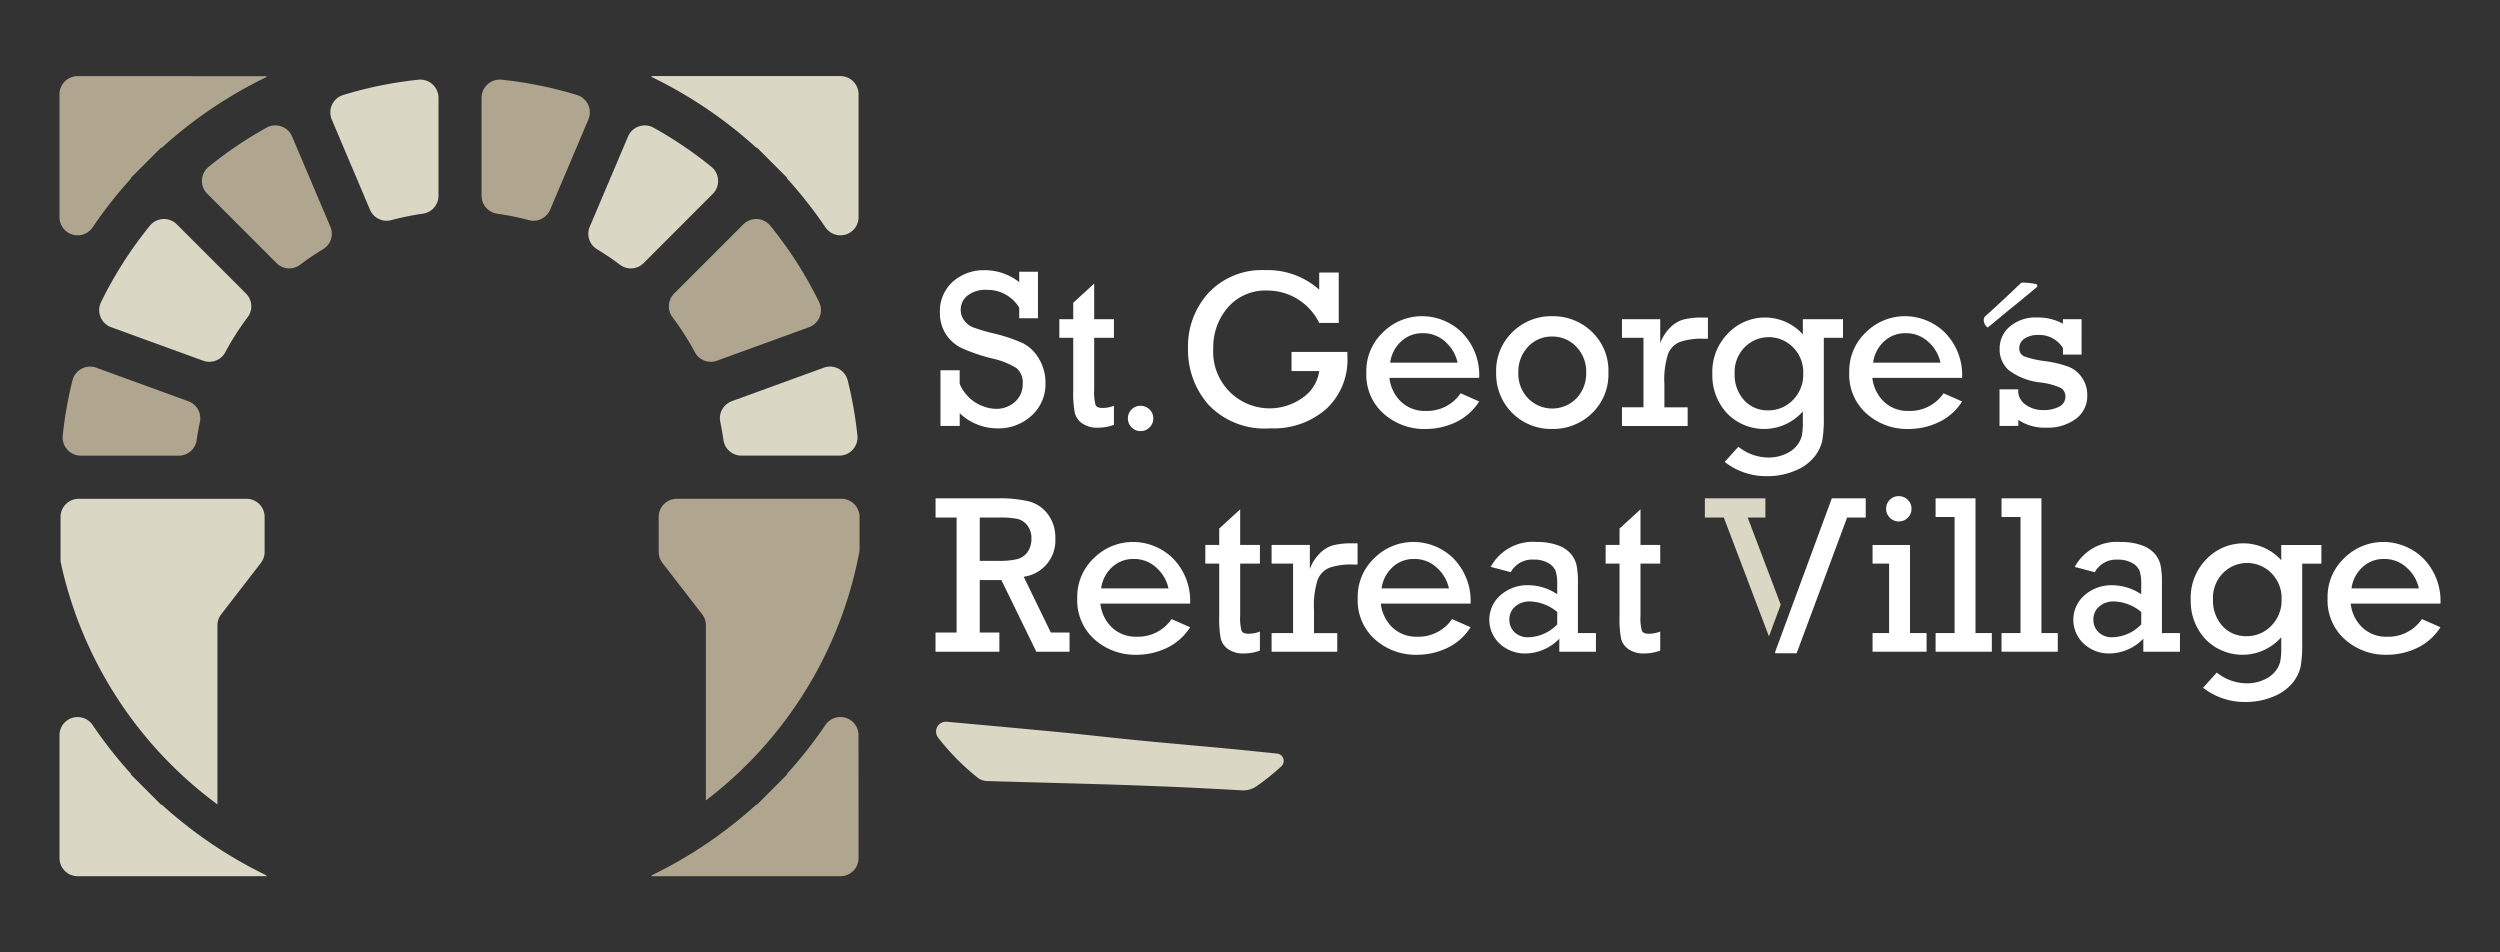
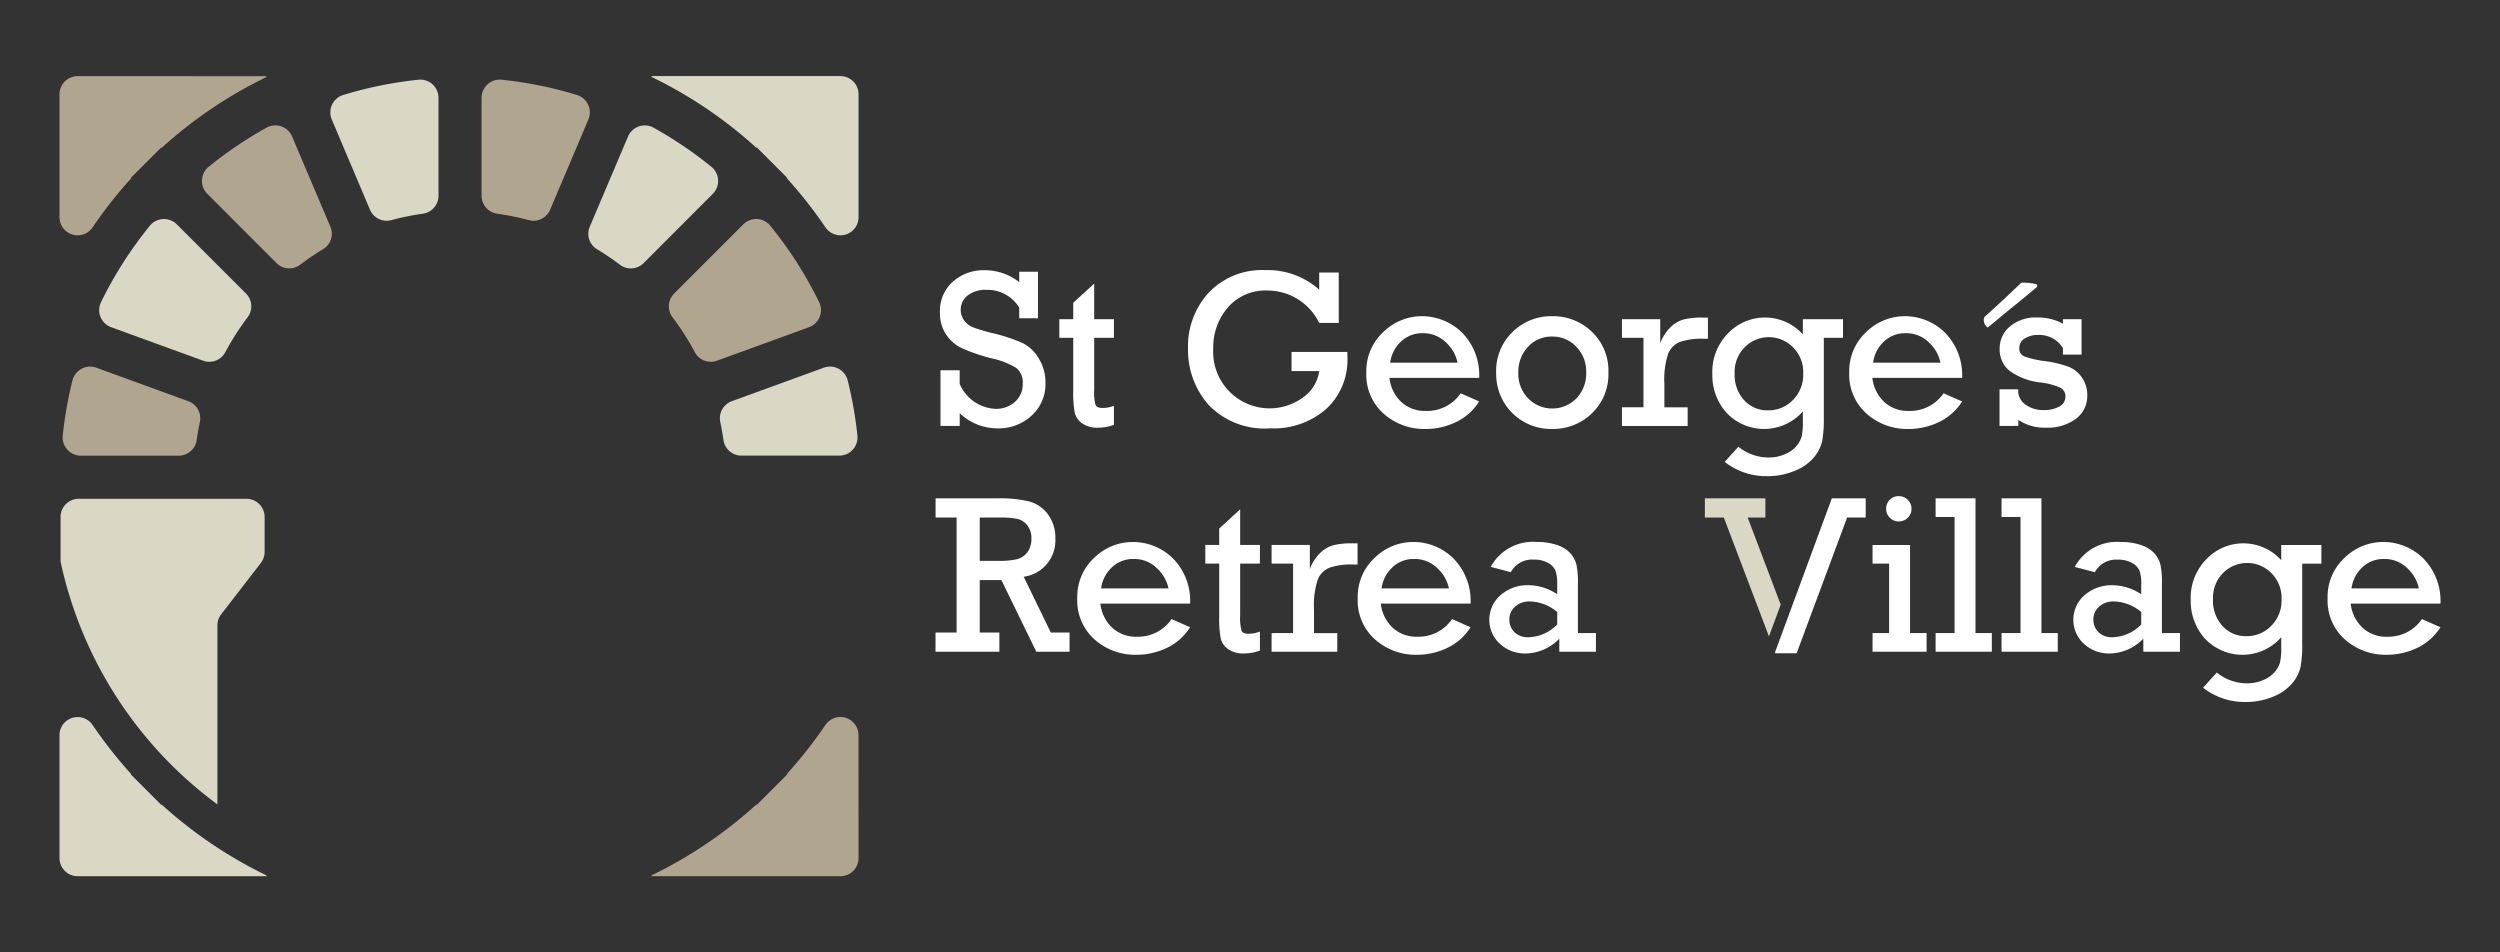
<svg xmlns="http://www.w3.org/2000/svg" id="Layer_1" data-name="Layer 1" viewBox="0 0 59.528 22.677">
  <rect x="0" y="0" width="59.528" height="22.677" fill="#333333" stroke="none" />
  <defs>
    <style>.cls-1{fill:#dad7c5;}.cls-2{fill:#b0a690;}.cls-3{fill:#fff;}.cls-4{fill:none;}</style>
  </defs>
  <title>logo_george_retreat_white_</title>
  <path class="cls-1" d="M20.443,5.172a.431.431,0,0,1-.789.24,10.571,10.571,0,0,0-.917-1.166l.009-.009-.726-.727-.009.009a10.558,10.558,0,0,0-2.494-1.686l.005-.012-.022-.009H20.011a.432.432,0,0,1,.432.432v0Z" />
  <path class="cls-2" d="M6.361,1.814,6.338,1.823l.005.012a10.558,10.558,0,0,0-2.494,1.686L3.84,3.511l-.726.726.009.009a10.573,10.573,0,0,0-.917,1.166.431.431,0,0,1-.789-.24V2.245a.432.432,0,0,1,.432-.432h0Z" />
  <path class="cls-2" d="M20.443,20.432a.432.432,0,0,1-.432.432H15.499l.022-.009-.005-.012a10.558,10.558,0,0,0,2.494-1.686l.009.009.726-.727-.009-.009a10.573,10.573,0,0,0,.917-1.166.431.431,0,0,1,.789.24Z" />
  <path class="cls-1" d="M1.849,20.864a.432.432,0,0,1-.432-.432V17.505a.431.431,0,0,1,.789-.24,10.574,10.574,0,0,0,.917,1.166l-.009.009.726.726.009-.009a10.557,10.557,0,0,0,2.494,1.686l-.005.012.022.009Z" />
  <path class="cls-2" d="M16.014,7.555a6.351,6.351,0,0,1,.531.831.431.431,0,0,0,.527.203l2.192-.798a.433.433,0,0,0,.241-.596,9.542,9.542,0,0,0-1.164-1.821.432.432,0,0,0-.641-.032L16.052,6.99A.431.431,0,0,0,16.014,7.555Z" />
  <path class="cls-1" d="M16.941,3.973a9.549,9.549,0,0,0-1.378-.932.433.433,0,0,0-.609.21l-.911,2.147a.429.429,0,0,0,.172.536,6.358,6.358,0,0,1,.548.371.429.429,0,0,0,.562-.04L16.973,4.615a.433.433,0,0,0-.033-.642Z" />
  <path class="cls-2" d="M13.741,2.263a9.439,9.439,0,0,0-1.797-.365.433.433,0,0,0-.477.431V4.662a.431.431,0,0,0,.372.426,6.281,6.281,0,0,1,.751.153A.43.43,0,0,0,13.099,4.994l.911-2.148a.433.433,0,0,0-.269-.583Z" />
  <path class="cls-1" d="M9.965,1.898a9.438,9.438,0,0,0-1.796.365.433.433,0,0,0-.284.542q.006.021.015.041L8.81,4.994a.43.43,0,0,0,.509.247,6.282,6.282,0,0,1,.751-.153.431.431,0,0,0,.371-.426V2.329a.433.433,0,0,0-.477-.431Z" />
  <path class="cls-2" d="M6.955,3.25a.433.433,0,0,0-.609-.21,9.547,9.547,0,0,0-1.378.932.433.433,0,0,0-.033.642L6.584,6.264a.429.429,0,0,0,.562.04,6.356,6.356,0,0,1,.548-.371.429.429,0,0,0,.172-.536Z" />
  <path class="cls-1" d="M4.21,5.342a.432.432,0,0,0-.641.032A9.543,9.543,0,0,0,2.405,7.195a.433.433,0,0,0,.241.596l2.192.798a.431.431,0,0,0,.527-.203A6.353,6.353,0,0,1,5.896,7.555a.431.431,0,0,0-.038-.565Z" />
  <path class="cls-2" d="M4.485,9.554,2.294,8.756a.433.433,0,0,0-.568.301,9.462,9.462,0,0,0-.232,1.315.434.434,0,0,0,.431.478H4.257a.432.432,0,0,0,.427-.373q.03-.215.075-.426A.432.432,0,0,0,4.485,9.554Z" />
  <path class="cls-1" d="M17.151,10.05q.044.21.075.426a.432.432,0,0,0,.427.373h2.332a.434.434,0,0,0,.431-.478,9.461,9.461,0,0,0-.232-1.315.433.433,0,0,0-.568-.301l-2.191.798A.432.432,0,0,0,17.151,10.05Z" />
  <path class="cls-1" d="M5.267,14.627l.944-1.222a.432.432,0,0,0,.09-.264V12.309a.432.432,0,0,0-.432-.432H1.874a.432.432,0,0,0-.432.432v1.062a9.71,9.71,0,0,0,3.735,5.783V14.891A.432.432,0,0,1,5.267,14.627Z" />
-   <path class="cls-2" d="M20.036,11.877h-3.92a.432.432,0,0,0-.432.432v.831a.432.432,0,0,0,.09.264l.944,1.222a.432.432,0,0,1,.09.264v4.169a9.703,9.703,0,0,0,3.659-5.944V12.309A.432.432,0,0,0,20.036,11.877Z" />
  <path class="cls-3" d="M22.394,10.142V8.816h.457v.323a.973.973,0,0,0,.858.596.664.664,0,0,0,.457-.165.551.551,0,0,0,.186-.433.437.437,0,0,0-.152-.374,1.836,1.836,0,0,0-.575-.227,4.203,4.203,0,0,1-.727-.248.933.933,0,0,1-.377-.333.922.922,0,0,1-.14-.513.937.937,0,0,1,.306-.734,1.107,1.107,0,0,1,.768-.274,1.323,1.323,0,0,1,.814.284V6.471h.446V7.579h-.446V7.325a.882.882,0,0,0-.774-.423.684.684,0,0,0-.459.138.421.421,0,0,0-.16.329.427.427,0,0,0,.081.259.482.482,0,0,0,.207.164,4.35,4.35,0,0,0,.496.147,3.868,3.868,0,0,1,.701.235.948.948,0,0,1,.375.364,1.09,1.09,0,0,1,.158.585,1.006,1.006,0,0,1-.329.772,1.156,1.156,0,0,1-.815.305,1.307,1.307,0,0,1-.898-.36v.302Z" />
  <path class="cls-3" d="M25.224,8.044V7.6h.331V7.209l.499-.457v.848h.47V8.044H26.054V9.278a1.167,1.167,0,0,0,.033.366q.033.07.164.07a.742.742,0,0,0,.273-.052v.454a1.136,1.136,0,0,1-.383.068.624.624,0,0,1-.37-.101.431.431,0,0,1-.179-.253,2.555,2.555,0,0,1-.037-.525V8.044Z" />
  <path class="cls-3" d="M30.753,8.38h1.328q.003.071.003.126a1.59,1.59,0,0,1-.504,1.231,1.893,1.893,0,0,1-1.331.462,1.843,1.843,0,0,1-1.475-.563A1.974,1.974,0,0,1,28.288,8.304,1.888,1.888,0,0,1,28.784,6.965a1.751,1.751,0,0,1,1.347-.533,1.846,1.846,0,0,1,1.281.465V6.49h.465V7.69H31.412a1.372,1.372,0,0,0-1.231-.772,1.18,1.18,0,0,0-.945.404,1.446,1.446,0,0,0-.347.974A1.345,1.345,0,0,0,31.013,9.473a.921.921,0,0,0,.399-.637h-.659Z" />
  <path class="cls-3" d="M35.221,8.997H33.084a.925.925,0,0,0,.278.57.826.826,0,0,0,.591.218.968.968,0,0,0,.827-.42l.441.194a1.329,1.329,0,0,1-.559.495,1.673,1.673,0,0,1-.719.161,1.457,1.457,0,0,1-.996-.364,1.24,1.24,0,0,1-.413-.981,1.263,1.263,0,0,1,.403-.963,1.313,1.313,0,0,1,.925-.378,1.365,1.365,0,0,1,.928.369A1.436,1.436,0,0,1,35.221,8.997Zm-.515-.362a.908.908,0,0,0-.278-.484.77.77,0,0,0-.554-.217.73.73,0,0,0-.512.196.835.835,0,0,0-.26.505Z" />
  <path class="cls-3" d="M35.625,8.871a1.285,1.285,0,0,1,.389-.965,1.31,1.31,0,0,1,.948-.377,1.325,1.325,0,0,1,.942.371,1.272,1.272,0,0,1,.394.97,1.279,1.279,0,0,1-.392.971,1.322,1.322,0,0,1-.944.373,1.304,1.304,0,0,1-1.336-1.27Q35.624,8.908,35.625,8.871Zm.528-.001a.846.846,0,0,0,.235.617.805.805,0,0,0,1.138.009l.011-.011a.854.854,0,0,0,.232-.614.843.843,0,0,0-.236-.615.77.77,0,0,0-.572-.242.755.755,0,0,0-.58.247A.864.864,0,0,0,36.153,8.87Z" />
  <path class="cls-3" d="M39.133,9.698V8.044h-.512V7.6h.911V8.173a1.007,1.007,0,0,1,.234-.37.743.743,0,0,1,.316-.194,1.738,1.738,0,0,1,.455-.047h.131v.504h-.1a1.599,1.599,0,0,0-.568.076.51.51,0,0,0-.278.277,1.962,1.962,0,0,0-.091.721v.559h.554v.444H38.621V9.698Z" />
  <path class="cls-3" d="M43.884,7.6V8.044h-.457V9.937a2.98,2.98,0,0,1-.039.568.94.94,0,0,1-.19.378,1.134,1.134,0,0,1-.453.324,1.675,1.675,0,0,1-.675.131,1.603,1.603,0,0,1-1.003-.339l.326-.362a1.147,1.147,0,0,0,.719.257.961.961,0,0,0,.399-.083.697.697,0,0,0,.274-.201.623.623,0,0,0,.117-.224,1.687,1.687,0,0,0,.026-.358v-.231a1.231,1.231,0,0,1-1.737.11q-.038-.034-.074-.071a1.33,1.33,0,0,1-.344-.929,1.304,1.304,0,0,1,.379-.975,1.214,1.214,0,0,1,1.716-.032q.031.03.06.062V7.6ZM41.304,8.897a.894.894,0,0,0,.224.63.745.745,0,0,0,.574.244.805.805,0,0,0,.588-.245.852.852,0,0,0,.247-.631.833.833,0,0,0-.247-.629.808.808,0,0,0-1.142-.003A.839.839,0,0,0,41.304,8.897Z" />
  <path class="cls-3" d="M46.72,8.997H44.583a.925.925,0,0,0,.278.57.826.826,0,0,0,.591.218.968.968,0,0,0,.827-.42l.441.194a1.329,1.329,0,0,1-.559.495,1.673,1.673,0,0,1-.719.161,1.457,1.457,0,0,1-.996-.364,1.24,1.24,0,0,1-.413-.981,1.263,1.263,0,0,1,.403-.963,1.314,1.314,0,0,1,.925-.378,1.365,1.365,0,0,1,.928.369A1.436,1.436,0,0,1,46.72,8.997ZM46.205,8.635a.908.908,0,0,0-.278-.484.77.77,0,0,0-.554-.217.73.73,0,0,0-.512.196.835.835,0,0,0-.26.505Z" />
  <path class="cls-3" d="M47.611,10.142V9.27h.446v.084a.414.414,0,0,0,.193.294.693.693,0,0,0,.4.116.765.765,0,0,0,.386-.084.259.259,0,0,0,.144-.234.228.228,0,0,0-.119-.213,1.628,1.628,0,0,0-.474-.126,1.524,1.524,0,0,1-.749-.287.653.653,0,0,1-.224-.514.678.678,0,0,1,.244-.532.939.939,0,0,1,.643-.214,1.23,1.23,0,0,1,.62.148V7.6h.444V8.443h-.444V8.288a.657.657,0,0,0-.588-.312.571.571,0,0,0-.324.085.262.262,0,0,0-.127.227.199.199,0,0,0,.117.198,2.342,2.342,0,0,0,.503.114,2.607,2.607,0,0,1,.559.135.701.701,0,0,1,.314.257.717.717,0,0,1,.125.419.673.673,0,0,1-.272.563,1.125,1.125,0,0,1-.705.209,1.113,1.113,0,0,1-.664-.185v.143Z" />
  <path class="cls-3" d="M22.778,15.061V12.323h-.501v-.457h1.483a2.999,2.999,0,0,1,.738.072.822.822,0,0,1,.452.305.922.922,0,0,1,.179.579.871.871,0,0,1-.753.911l.645,1.328h.446v.457h-.791l-.832-1.706H23.329v1.25h.467v.457h-1.52v-.457Zm.551-1.706h.431a1.896,1.896,0,0,0,.461-.041.445.445,0,0,0,.243-.165.541.541,0,0,0,.095-.335.477.477,0,0,0-.096-.302.413.413,0,0,0-.236-.156,2.049,2.049,0,0,0-.429-.033H23.329Z" />
  <path class="cls-3" d="M28.338,14.373H26.201a.925.925,0,0,0,.278.57.826.826,0,0,0,.591.218.968.968,0,0,0,.827-.42l.441.194a1.329,1.329,0,0,1-.559.495,1.673,1.673,0,0,1-.719.161,1.457,1.457,0,0,1-.996-.364,1.24,1.24,0,0,1-.413-.981,1.263,1.263,0,0,1,.403-.963,1.314,1.314,0,0,1,.925-.378,1.365,1.365,0,0,1,.928.369A1.436,1.436,0,0,1,28.338,14.373Zm-.515-.362a.909.909,0,0,0-.278-.484.77.77,0,0,0-.554-.217.73.73,0,0,0-.512.196.835.835,0,0,0-.26.505Z" />
  <path class="cls-3" d="M28.7,13.42v-.444H29.031v-.391l.499-.457v.848h.47v.444h-.47v1.234a1.167,1.167,0,0,0,.033.366q.033.07.164.07a.742.742,0,0,0,.273-.052v.454a1.136,1.136,0,0,1-.383.068.624.624,0,0,1-.37-.101.431.431,0,0,1-.179-.253,2.555,2.555,0,0,1-.037-.525V13.42Z" />
  <path class="cls-3" d="M30.79,15.074V13.42h-.512v-.444h.911V13.549a1.007,1.007,0,0,1,.234-.37.743.743,0,0,1,.316-.194,1.738,1.738,0,0,1,.455-.047h.131v.504h-.1a1.599,1.599,0,0,0-.568.076.51.51,0,0,0-.278.277,1.962,1.962,0,0,0-.091.721v.559h.554v.444H30.278v-.444Z" />
  <path class="cls-3" d="M35.016,14.373H32.879a.925.925,0,0,0,.278.57.826.826,0,0,0,.591.218.968.968,0,0,0,.827-.42l.441.194a1.329,1.329,0,0,1-.559.495,1.673,1.673,0,0,1-.719.161,1.457,1.457,0,0,1-.996-.364,1.24,1.24,0,0,1-.413-.981,1.263,1.263,0,0,1,.403-.963,1.313,1.313,0,0,1,.925-.378,1.365,1.365,0,0,1,.928.369A1.436,1.436,0,0,1,35.016,14.373Zm-.515-.362a.908.908,0,0,0-.278-.484.77.77,0,0,0-.554-.217.73.73,0,0,0-.512.196.835.835,0,0,0-.26.505Z" />
  <path class="cls-3" d="M38.001,15.074v.444h-.872v-.31a1.135,1.135,0,0,1-.809.352.882.882,0,0,1-.602-.226.776.776,0,0,1,.016-1.166.971.971,0,0,1,.655-.234,1.256,1.256,0,0,1,.69.215v-.252a.947.947,0,0,0-.037-.299.383.383,0,0,0-.172-.189.661.661,0,0,0-.353-.084.576.576,0,0,0-.543.299l-.478-.126a1.14,1.14,0,0,1,1.097-.593,1.422,1.422,0,0,1,.495.077.725.725,0,0,1,.311.2.655.655,0,0,1,.138.264,2.052,2.052,0,0,1,.035.452v1.176Zm-.921-.501a1.057,1.057,0,0,0-.654-.252.51.51,0,0,0-.347.121.394.394,0,0,0-.139.312.404.404,0,0,0,.122.299.452.452,0,0,0,.332.121.989.989,0,0,0,.685-.305Z" />
-   <path class="cls-3" d="M38.232,13.42v-.444H38.563v-.391l.499-.457v.848h.47v.444h-.47v1.234a1.167,1.167,0,0,0,.033.366q.033.07.164.07a.742.742,0,0,0,.273-.052v.454a1.136,1.136,0,0,1-.383.068.624.624,0,0,1-.37-.101.43.43,0,0,1-.179-.253,2.555,2.555,0,0,1-.037-.525V13.42Z" />
  <polygon class="cls-3" points="44.982 15.074 44.982 13.42 44.588 13.42 44.588 12.977 45.48 12.977 45.48 15.074 45.874 15.074 45.874 15.518 44.588 15.518 44.588 15.074 44.982 15.074" />
  <path class="cls-3" d="M44.911,12.113a.294.294,0,0,1,.085-.21.287.287,0,0,1,.217-.089.295.295,0,0,1,.213.087.285.285,0,0,1,.089.213.289.289,0,0,1-.089.214.293.293,0,0,1-.213.088.289.289,0,0,1-.214-.089A.293.293,0,0,1,44.911,12.113Z" />
-   <path class="cls-3" d="M26.857,9.962a.294.294,0,0,1,.085-.21.287.287,0,0,1,.217-.089.295.295,0,0,1,.213.087.285.285,0,0,1,.089.213.289.289,0,0,1-.089.214.293.293,0,0,1-.213.088.289.289,0,0,1-.214-.089A.293.293,0,0,1,26.857,9.962Z" />
  <path class="cls-3" d="M46.541,15.074V12.31h-.452v-.444h.95v3.208h.389v.444H46.089v-.444Z" />
  <path class="cls-3" d="M48.111,15.074V12.31h-.452v-.444h.95v3.208h.389v.444H47.659v-.444Z" />
  <path class="cls-3" d="M51.907,15.074v.444h-.872v-.31a1.135,1.135,0,0,1-.809.352.882.882,0,0,1-.602-.226A.776.776,0,0,1,49.64,14.169a.971.971,0,0,1,.655-.234,1.256,1.256,0,0,1,.69.215v-.252a.947.947,0,0,0-.037-.299.383.383,0,0,0-.172-.189.661.661,0,0,0-.353-.084.576.576,0,0,0-.543.299l-.478-.126a1.14,1.14,0,0,1,1.097-.593,1.422,1.422,0,0,1,.495.077.725.725,0,0,1,.311.2.655.655,0,0,1,.138.264,2.052,2.052,0,0,1,.035.452v1.176Zm-.921-.501a1.057,1.057,0,0,0-.654-.252.51.51,0,0,0-.347.121.394.394,0,0,0-.139.312.404.404,0,0,0,.122.299.452.452,0,0,0,.332.121.989.989,0,0,0,.685-.305Z" />
  <path class="cls-3" d="M55.275,12.977v.444h-.457v1.893a2.979,2.979,0,0,1-.039.568.94.94,0,0,1-.19.378,1.134,1.134,0,0,1-.453.324,1.675,1.675,0,0,1-.675.131,1.603,1.603,0,0,1-1.003-.339l.326-.362a1.147,1.147,0,0,0,.719.257.961.961,0,0,0,.399-.083.697.697,0,0,0,.274-.201.623.623,0,0,0,.117-.224,1.688,1.688,0,0,0,.026-.358v-.231a1.231,1.231,0,0,1-1.737.11q-.038-.034-.074-.071a1.33,1.33,0,0,1-.344-.929,1.304,1.304,0,0,1,.379-.975,1.214,1.214,0,0,1,1.716-.032q.031.03.06.062V12.977Zm-2.581,1.297a.894.894,0,0,0,.224.63.745.745,0,0,0,.574.244.805.805,0,0,0,.588-.245.852.852,0,0,0,.247-.631.833.833,0,0,0-.247-.629.808.808,0,0,0-1.142-.003.839.839,0,0,0-.244.634Z" />
  <path class="cls-3" d="M58.11,14.373H55.973a.925.925,0,0,0,.278.57.826.826,0,0,0,.591.218.968.968,0,0,0,.827-.42l.441.194A1.329,1.329,0,0,1,57.551,15.43a1.673,1.673,0,0,1-.719.161,1.457,1.457,0,0,1-.996-.364,1.24,1.24,0,0,1-.413-.981,1.263,1.263,0,0,1,.403-.963,1.314,1.314,0,0,1,.925-.378,1.365,1.365,0,0,1,.928.369A1.436,1.436,0,0,1,58.11,14.373ZM57.596,14.011a.908.908,0,0,0-.278-.484.77.77,0,0,0-.554-.217.73.73,0,0,0-.512.196.835.835,0,0,0-.26.505Z" />
-   <path class="cls-1" d="M28.032,18.74c.418.018.988.048,1.544.079a.545.545,0,0,0,.343-.097A5.579,5.579,0,0,0,30.51,18.247a.176.176,0,0,0-.103-.304q-.429-.044-.858-.087c-.809-.08-1.62-.147-2.43-.226-.619-.06-1.237-.134-1.856-.193q-1.359-.129-2.719-.251a.235.235,0,0,0-.206.378,5.581,5.581,0,0,0,.936.949.386.386,0,0,0,.229.085c.912.027,1.824.049,2.735.076Q27.135,18.702,28.032,18.74Z" />
  <path class="cls-3" d="M47.489,7.333c-.058.053-.138.126-.217.196a.103.103,0,0,0-.033.059.213.213,0,0,0,.049.174c.019.022.032.045.054.027l.126-.103c.119-.097.236-.197.355-.294.091-.075.183-.147.274-.222q.199-.164.397-.33a.044.044,0,0,0-.023-.078,1.689,1.689,0,0,0-.316-.033.073.073,0,0,0-.042.019c-.125.118-.25.237-.375.355Q47.614,7.218,47.489,7.333Z" />
  <polygon class="cls-4" points="43.449 12.323 42.997 13.549 43.449 12.323 43.449 12.323" />
  <polygon class="cls-1" points="41.614 12.323 42.036 12.323 42.036 11.866 40.595 11.866 40.595 12.323 41.046 12.323 42.121 15.154 42.401 14.397 41.614 12.323" />
  <polygon class="cls-3" points="43.449 12.323 43.449 12.323 42.997 13.549 42.265 15.532 42.273 15.555 42.78 15.555 43.982 12.323 44.425 12.323 44.425 11.866 43.618 11.866 43.449 12.323" />
</svg>